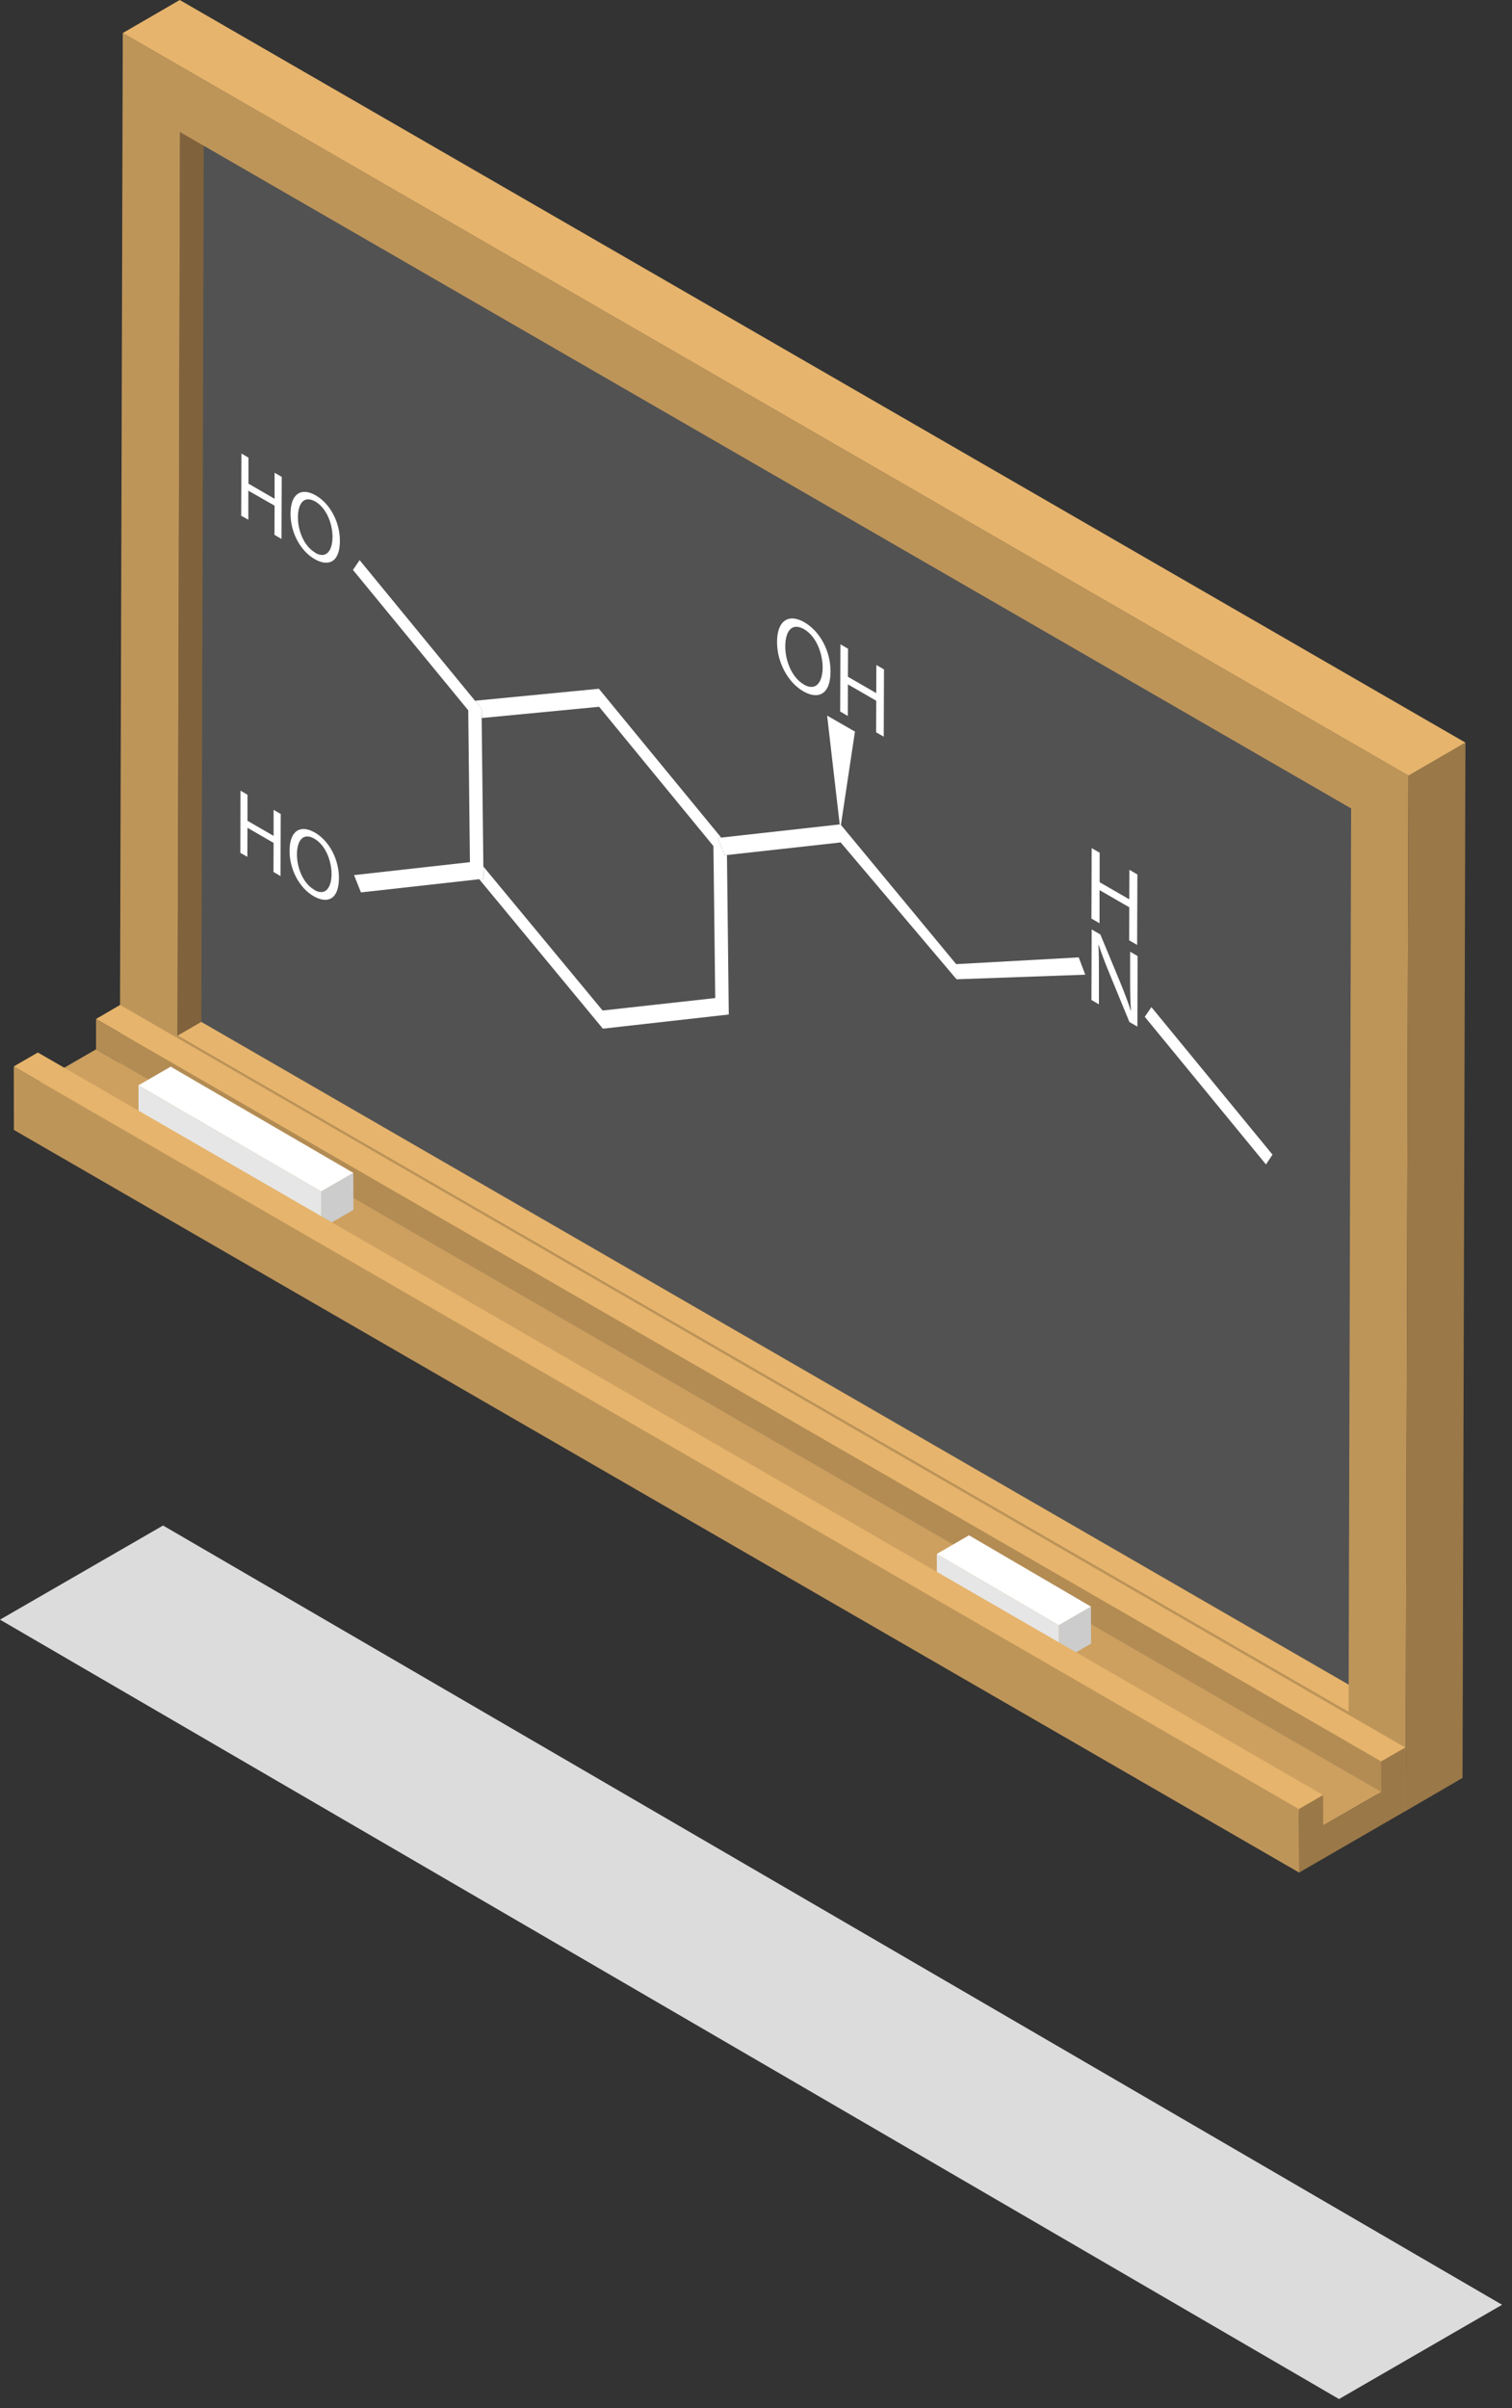
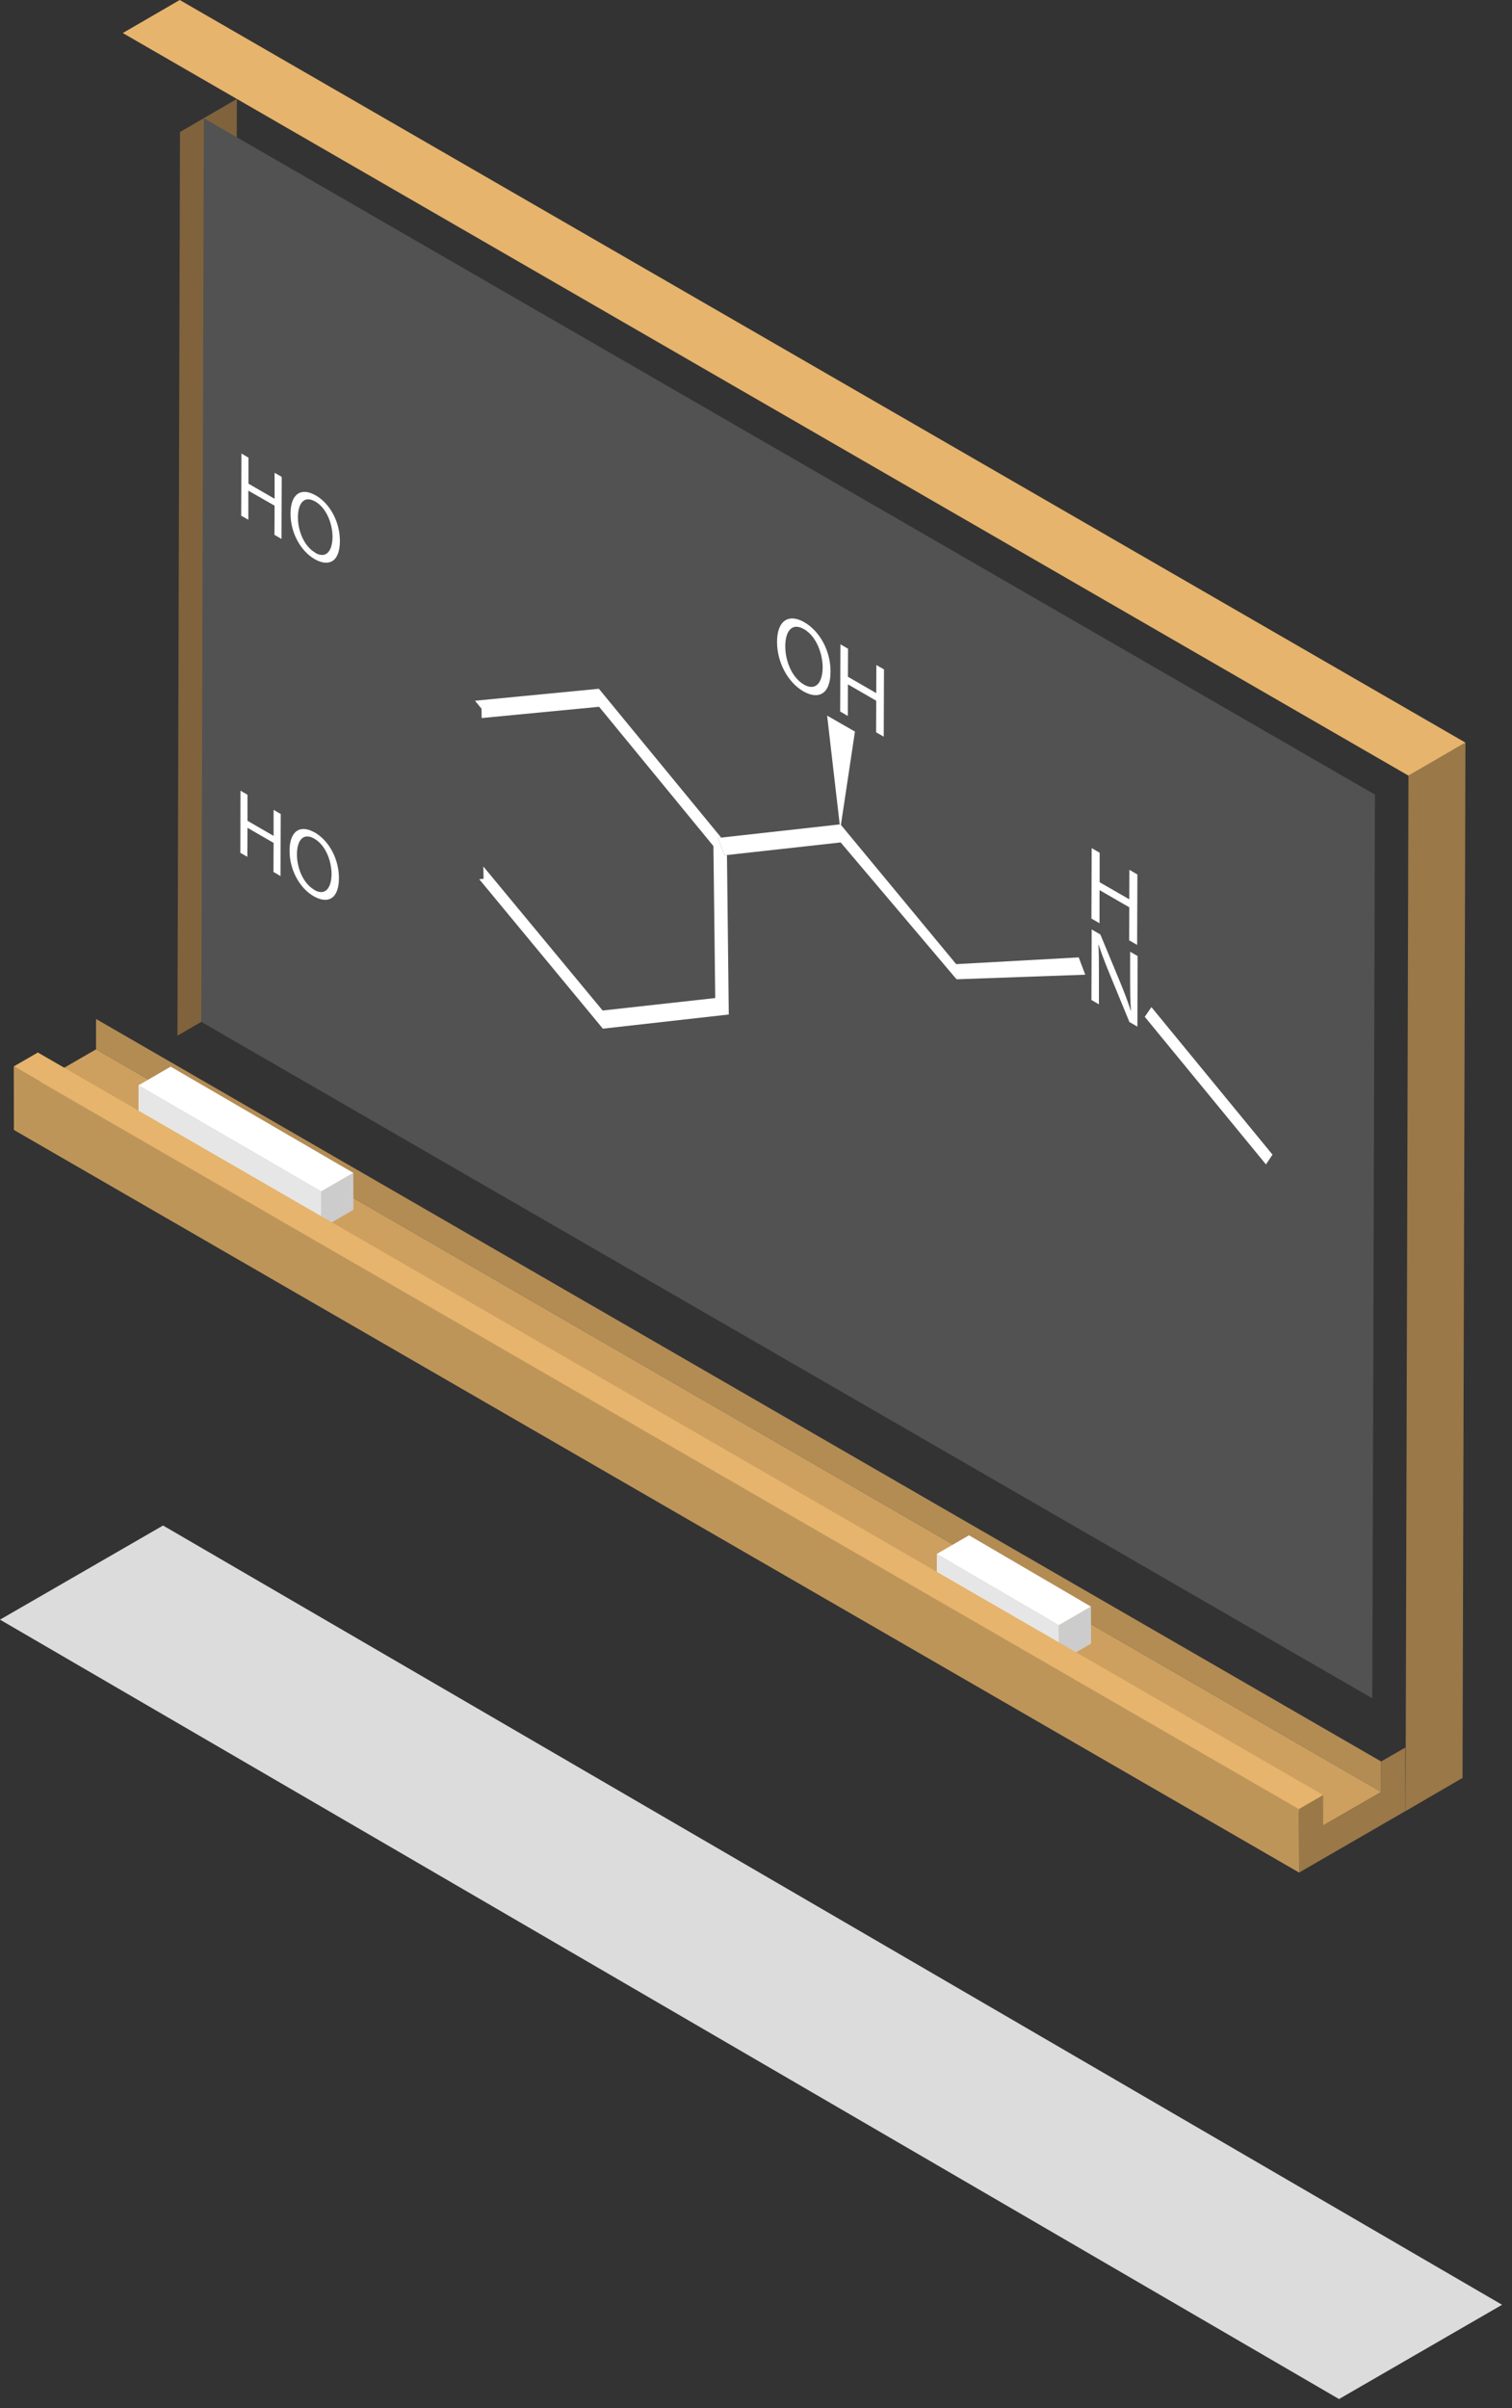
<svg xmlns="http://www.w3.org/2000/svg" width="125" height="199" viewBox="0 0 125 199" fill="none">
  <rect x="0" y="0" width="125" height="199" fill="#333333" stroke="none" />
  <g clip-path="url(#clip0_1001_1002)">
    <g style="mix-blend-mode:multiply">
      <path d="M0 133.85L110.7 198.26L124.18 190.47L13.48 126.07L0 133.85Z" fill="#DCDCDC" />
    </g>
    <path d="M14.67 85.59L19.37 82.86L19.58 8.18L14.88 10.91L14.67 85.59Z" fill="#80633C" />
-     <path d="M111.48 141.49L116.19 138.75L19.37 82.86L14.67 85.59L111.48 141.49Z" fill="#E6B46C" />
    <path d="M16.85 9.77L16.64 84.45L113.45 140.35L113.67 65.67L16.85 9.77Z" fill="#525252" />
-     <path d="M116.44 64.1L10.15 2.73L9.91 88.3L116.2 149.67L116.44 64.1ZM14.67 85.59L14.88 10.91L111.7 66.81L111.49 141.49L14.67 85.59Z" fill="#BE9559" />
    <path d="M116.2 149.67L120.91 146.93L121.15 61.37L116.44 64.1L116.2 149.67Z" fill="#9A7848" />
    <path d="M116.44 64.1L121.15 61.37L14.86 0L10.15 2.73L116.44 64.1Z" fill="#E6B46C" />
-     <path d="M116.18 144.42L9.93 83.05L7.94 84.21L114.18 145.57L116.18 144.42Z" fill="#E6B46C" />
    <path d="M114.18 145.57L7.94 84.21V86.72L114.19 148.09L114.18 145.57Z" fill="#B38C54" />
    <path d="M114.19 148.09L7.94 86.72L3.14 89.49L109.39 150.86L114.19 148.09Z" fill="#CDA060" />
    <path d="M26.55 98.46L26.56 101.52L29.22 99.98L29.21 96.93L26.55 98.46Z" fill="#CCCCCC" />
    <path d="M26.55 98.46L11.45 89.69V92.74L26.56 101.52L26.55 98.46Z" fill="#E6E6E6" />
    <path d="M29.21 96.93L14.11 88.15L11.45 89.69L26.55 98.46L29.21 96.93Z" fill="white" />
    <path d="M87.53 134.31L87.54 137.37L90.2 135.83L90.19 132.77L87.53 134.31Z" fill="#CCCCCC" />
    <path d="M87.53 134.31L77.45 128.42V131.47L87.54 137.37L87.53 134.31Z" fill="#E6E6E6" />
    <path d="M90.19 132.77L80.11 126.88L77.45 128.42L87.53 134.31L90.19 132.77Z" fill="white" />
    <path d="M107.38 149.5L107.4 154.75L116.19 149.67L116.18 144.42L114.18 145.57L114.19 148.09L109.39 150.86L109.38 148.34L107.38 149.5Z" fill="#9A7848" />
    <path d="M107.38 149.5L1.14 88.13L1.15 93.38L107.4 154.75L107.38 149.5Z" fill="#BE9559" />
    <path d="M109.38 148.34L3.13 86.98L1.14 88.13L107.38 149.5L109.38 148.34Z" fill="#E6B46C" />
    <path d="M23.29 39.41L23.27 44.54L22.69 44.2L22.7 41.79L20.53 40.55V42.95L19.94 42.62L19.96 37.48L20.54 37.82V39.97L22.7 41.22V39.07L23.29 39.41Z" fill="white" />
    <path d="M26.09 40.93C27.32 41.64 28.1 43.17 28.1 44.7C28.1 46.46 27.16 46.86 26.02 46.21C24.83 45.53 24.01 43.99 24.02 42.44C24.02 40.81 24.9 40.25 26.1 40.94L26.09 40.93ZM26.05 45.68C26.96 46.21 27.48 45.54 27.49 44.37C27.49 43.34 27.03 42.01 26.07 41.45C25.11 40.9 24.63 41.64 24.63 42.76C24.63 43.87 25.14 45.15 26.06 45.67L26.05 45.68Z" fill="white" />
    <path d="M23.21 67.27L23.19 72.4L22.61 72.06L22.62 69.66L20.46 68.41L20.45 70.81L19.87 70.48L19.88 65.34L20.46 65.68V67.83L22.62 69.08V66.93L23.21 67.27Z" fill="white" />
    <path d="M26.01 68.79C27.24 69.5 28.02 71.03 28.02 72.56C28.02 74.32 27.08 74.72 25.94 74.07C24.75 73.39 23.93 71.85 23.94 70.3C23.94 68.67 24.82 68.11 26.02 68.8L26.01 68.79ZM25.97 73.54C26.88 74.07 27.4 73.4 27.41 72.23C27.41 71.2 26.95 69.87 25.99 69.31C25.03 68.76 24.55 69.5 24.55 70.62C24.55 71.72 25.06 73.01 25.98 73.53L25.97 73.54Z" fill="white" />
    <path d="M66.49 51.42C67.82 52.19 68.67 53.84 68.66 55.5C68.66 57.4 67.64 57.84 66.41 57.13C65.13 56.39 64.24 54.73 64.24 53.05C64.24 51.28 65.2 50.68 66.49 51.42ZM66.45 56.57C67.44 57.14 68 56.42 68.01 55.16C68.01 54.05 67.51 52.6 66.48 52C65.44 51.4 64.92 52.2 64.92 53.42C64.92 54.62 65.47 56 66.46 56.57H66.45Z" fill="white" />
    <path d="M70.68 60.46L69.52 68.17L69.46 68.55L69.42 68.13L68.38 59.14L70.68 60.46Z" fill="white" />
    <path d="M73.08 55.32L73.06 60.88L72.43 60.52L72.44 57.91L70.1 56.56L70.09 59.17L69.46 58.8L69.48 53.25L70.11 53.61L70.1 55.93L72.44 57.28L72.45 54.96L73.08 55.32Z" fill="white" />
    <path d="M94.05 79.01L94.03 84.84L93.37 84.46L91.77 80.57C91.42 79.72 91.08 78.86 90.83 78.08H90.81C90.85 78.83 90.85 79.54 90.85 80.51V83L90.23 82.64L90.25 76.81L90.97 77.23L92.58 81.11C92.95 82.01 93.25 82.79 93.48 83.52H93.5C93.44 82.71 93.43 81.99 93.43 81.09V78.65L94.05 79.01Z" fill="white" />
    <path d="M94.03 72.27L94.01 78.09L93.35 77.71L93.36 74.98L90.9 73.56V76.3L90.23 75.91L90.25 70.09L90.91 70.47V72.91L93.36 74.32L93.37 71.88L94.03 72.27Z" fill="white" />
    <path d="M49.51 56.92L59.62 69.22L59.34 69.25L59.91 70.69L60.1 70.66L60.25 83.84L49.84 85.01L39.62 72.66L39.98 72.62L39.96 71.61L49.82 83.51L59.13 82.48L58.98 69.92L49.53 58.41L39.82 59.34L39.81 58.57L39.27 57.91L49.51 56.92Z" fill="white" />
-     <path d="M29.73 46.29L39.27 57.91L39.81 58.57L39.82 59.34L39.96 71.61L39.98 72.62L39.62 72.66L29.84 73.75L29.27 72.32L38.85 71.25L38.71 58.7L29.18 47.1L29.73 46.29Z" fill="white" />
    <path d="M89.18 79.12L89.72 80.55L79.08 80.93L79.01 79.68L89.18 79.12Z" fill="white" />
    <path d="M69.52 68.17L79.05 79.68L79.08 80.93L69.5 69.62L60.1 70.66L59.91 70.69L59.34 69.25L59.62 69.22L69.42 68.13L69.52 68.17Z" fill="white" />
    <path d="M95.19 83.23L105.2 95.42L104.66 96.23L94.64 84.03L95.19 83.23Z" fill="white" />
  </g>
  <defs>
    <clipPath id="clip0_1001_1002">
      <rect width="124.18" height="198.26" fill="white" />
    </clipPath>
  </defs>
</svg>